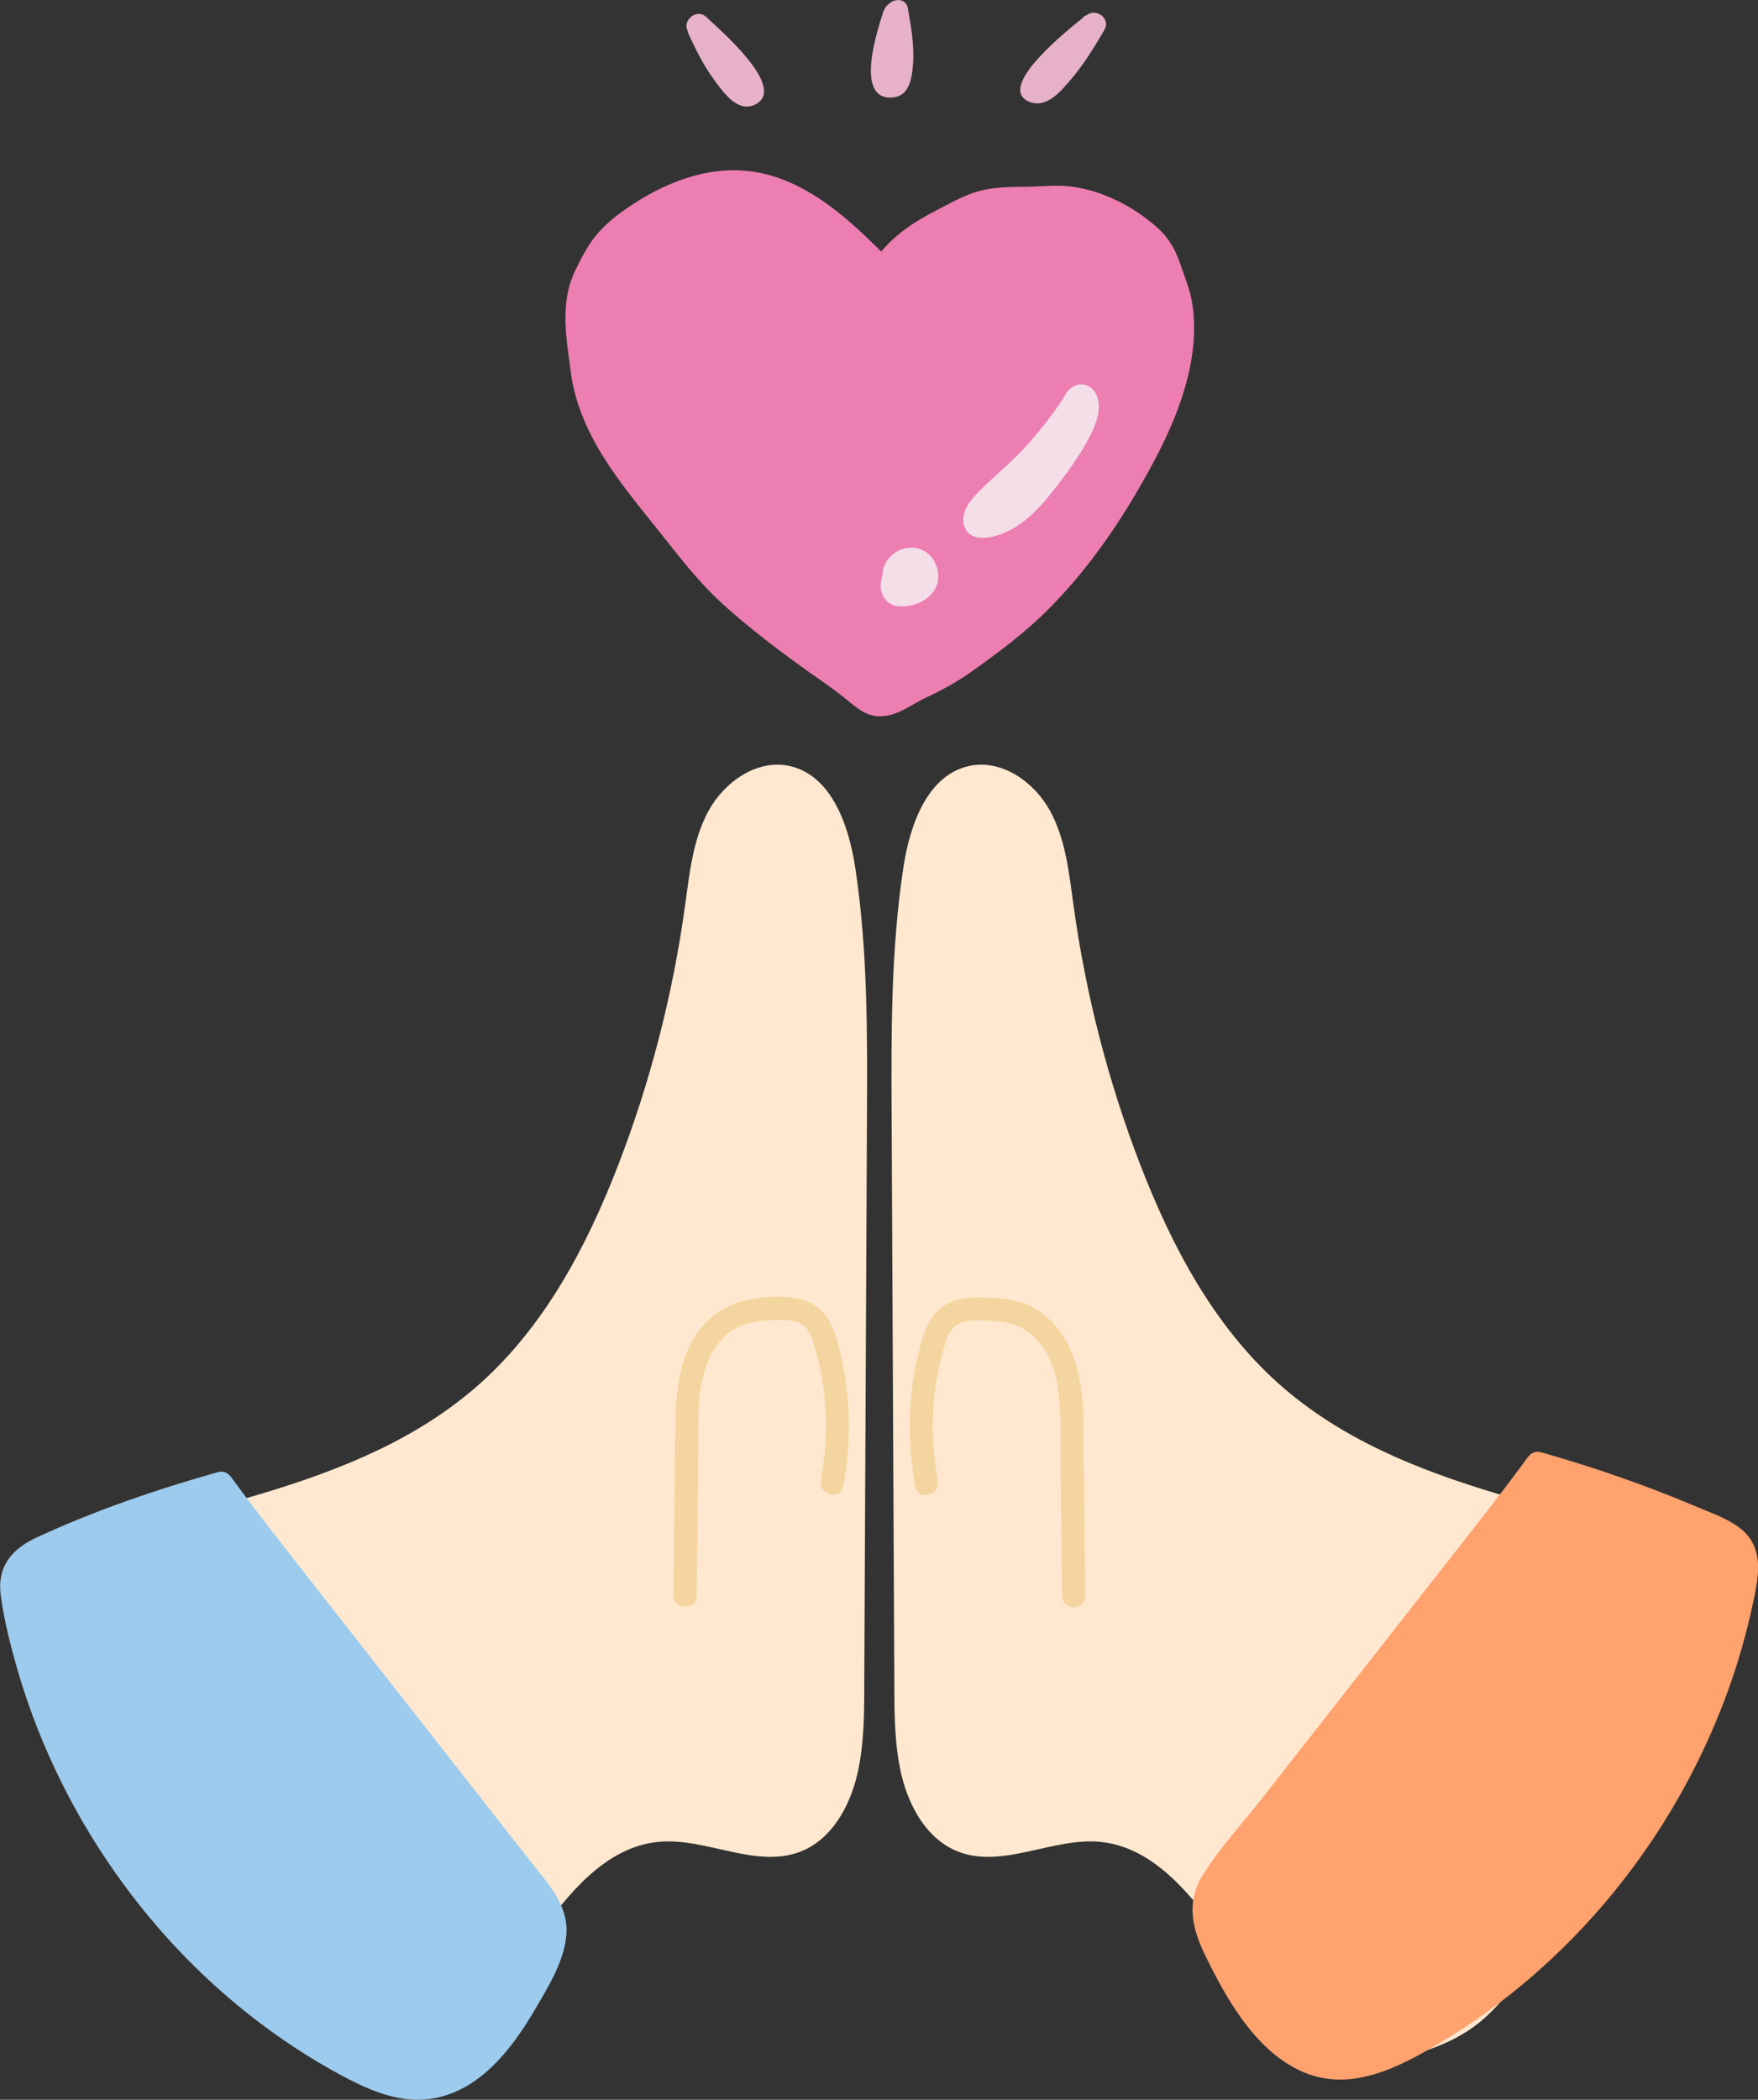
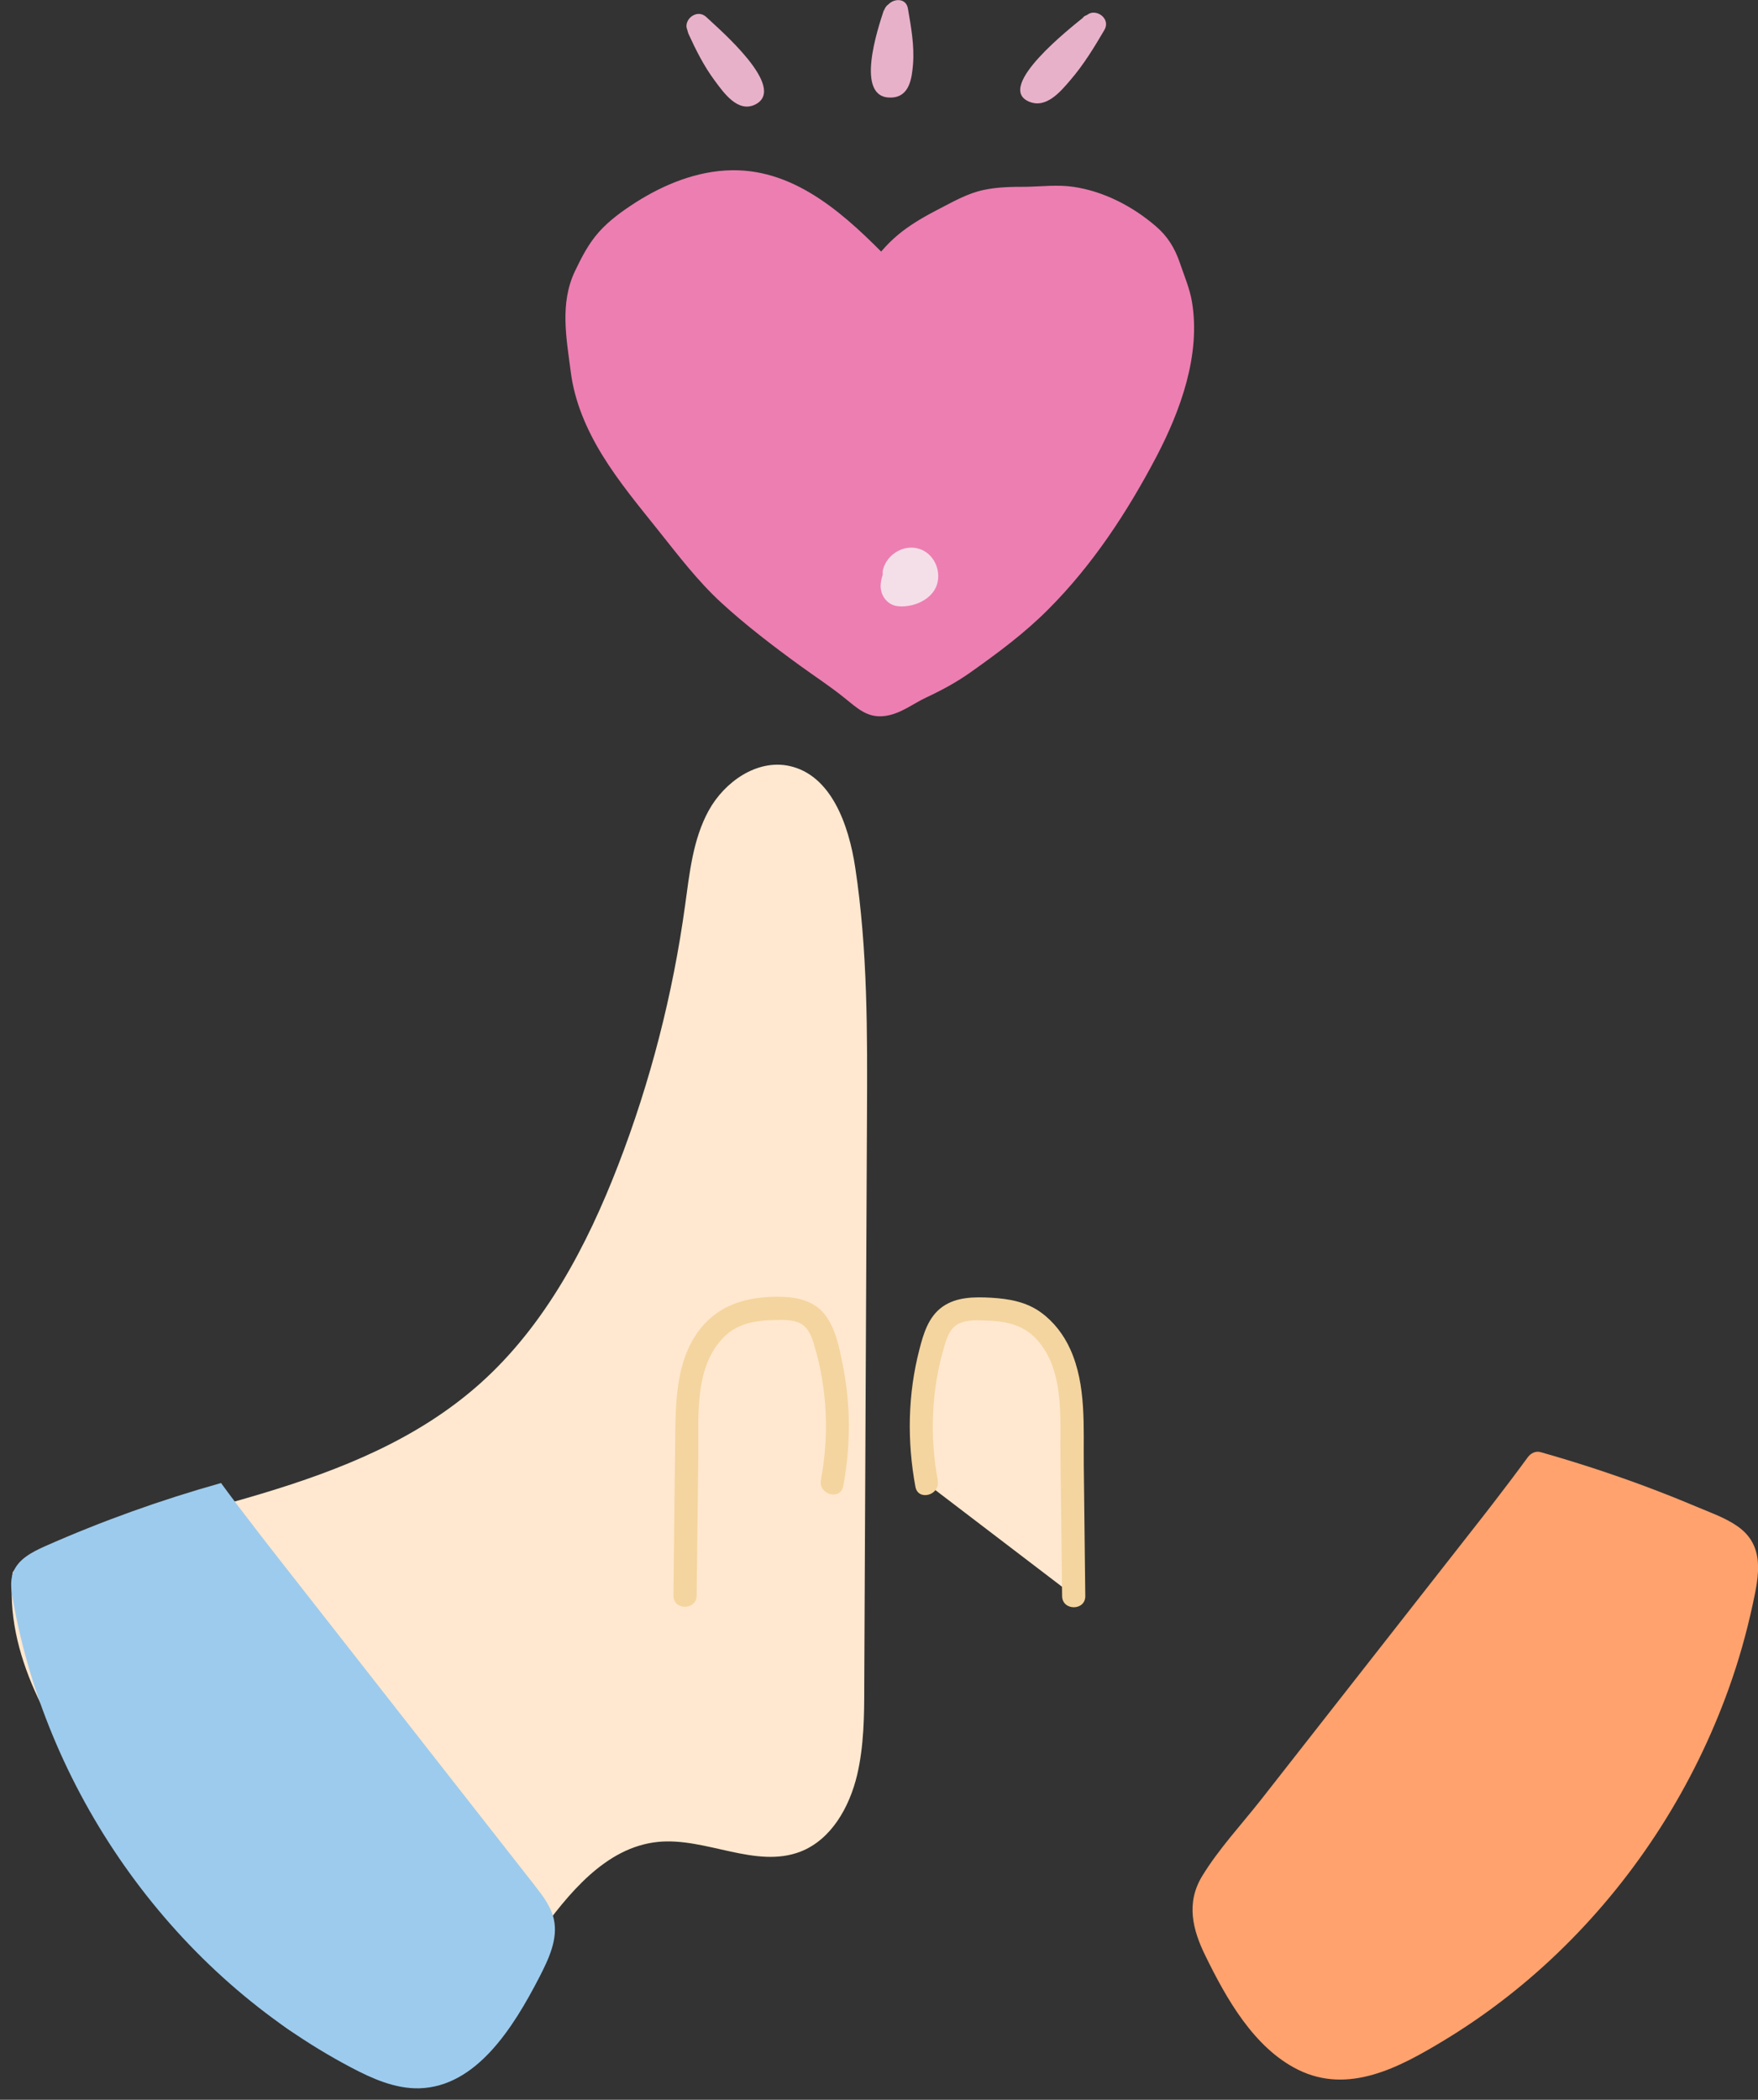
<svg xmlns="http://www.w3.org/2000/svg" id="_レイヤー_1" viewBox="0 0 116.84 139.49">
  <rect x="0" y="0" width="116.84" height="139.49" fill="#333333" stroke="none" />
  <defs>
    <style>.cls-1{fill:#f4dfe9;}.cls-2{fill:#ffe8cf;}.cls-3{fill:#f4d59f;}.cls-4{fill:#e8b1ca;}.cls-5{fill:#ed7eb1;}.cls-6{fill:#ffa26e;}.cls-7{fill:#9dcbed;}</style>
  </defs>
  <path class="cls-2" d="M1.18,103.98c10.39-3.92,22.47-4.69,30.75-12.09,4.3-3.85,7.08-9.12,9.16-14.5,2.14-5.54,3.63-11.34,4.44-17.23.3-2.16.52-4.4,1.57-6.31s3.2-3.42,5.34-2.97c2.8.59,3.97,3.91,4.4,6.75.83,5.47.81,11.04.78,16.57-.06,12.6-.12,25.2-.18,37.79,0,2-.02,4.01-.48,5.95-.51,2.12-1.71,4.26-3.74,5.06-2.99,1.17-6.29-.95-9.48-.64-3.5.35-5.98,3.45-8.04,6.3-1.8,2.49-3.59,4.97-5.39,7.46-.33.46-.69.94-1.21,1.16-.54.23-1.15.15-1.72.06-3.11-.47-6.38-1.01-8.83-2.99-1-.81-1.81-1.82-2.61-2.83-3.19-3.99-6.37-7.99-9.36-12.12-3.2-4.43-6.3-9.51-5.74-14.94" />
  <path class="cls-2" d="M55.29,98.55c.6-3.07.45-6.28-.42-9.28-.18-.64-.42-1.29-.92-1.73-.71-.62-1.74-.63-2.68-.59-.73.03-1.47.07-2.16.32-1.46.52-2.48,1.9-2.96,3.37s-.5,3.05-.52,4.6c-.04,3.59-.08,7.18-.12,10.77" />
  <path class="cls-3" d="M56.04,98.75c.5-2.66.51-5.37-.02-8.04-.22-1.11-.46-2.4-1.16-3.33s-1.77-1.19-2.86-1.23c-2.4-.07-4.52.56-5.84,2.67s-1.26,4.84-1.29,7.3c-.04,3.29-.08,6.58-.11,9.88-.01.99,1.53.99,1.54,0,.04-3.09.07-6.18.11-9.28.03-2.54-.28-5.73,1.57-7.76.96-1.05,2.19-1.24,3.55-1.27.54-.01,1.18-.03,1.67.23.57.31.77.94.94,1.53.85,2.87.97,5.94.42,8.87-.18.97,1.3,1.38,1.48.41h0Z" />
-   <path class="cls-2" d="M115.7,103.98c-10.39-3.92-22.47-4.69-30.75-12.09-4.3-3.85-7.08-9.12-9.16-14.5-2.14-5.54-3.63-11.34-4.44-17.23-.3-2.16-.52-4.4-1.57-6.31s-3.2-3.42-5.34-2.97c-2.8.59-3.97,3.91-4.4,6.75-.83,5.47-.81,11.04-.78,16.57.06,12.6.12,25.2.18,37.79,0,2,.02,4.01.48,5.95.51,2.12,1.71,4.26,3.74,5.06,2.99,1.17,6.29-.95,9.48-.64,3.5.35,5.98,3.45,8.04,6.3,1.8,2.49,3.59,4.97,5.39,7.46.33.46.69.94,1.21,1.16.54.23,1.15.15,1.72.06,3.11-.47,6.38-1.01,8.83-2.99,1-.81,1.81-1.82,2.61-2.83,3.19-3.99,6.37-7.99,9.36-12.12,3.2-4.43,6.3-9.51,5.74-14.94" />
  <path class="cls-2" d="M61.59,98.55c-.6-3.07-.45-6.28.42-9.28.18-.64.42-1.29.92-1.73.71-.62,1.74-.63,2.68-.59.73.03,1.47.07,2.16.32,1.46.52,2.48,1.9,2.96,3.37s.5,3.05.52,4.6c.04,3.59.08,7.18.12,10.77" />
  <path class="cls-3" d="M62.33,98.35c-.55-2.94-.43-6,.42-8.87.17-.58.37-1.23.94-1.53.5-.26,1.12-.25,1.67-.23,1.36.03,2.6.22,3.55,1.27,1.85,2.03,1.54,5.22,1.57,7.76.04,3.09.07,6.18.11,9.28.01.99,1.55.99,1.54,0-.03-2.89-.07-5.79-.1-8.68-.03-2.55.18-5.32-.89-7.7-.43-.96-1.09-1.83-1.94-2.45-.98-.72-2.14-.92-3.33-.99-1.1-.06-2.3-.06-3.23.6s-1.26,1.77-1.53,2.82c-.78,2.99-.83,6.11-.27,9.14.18.97,1.66.56,1.48-.41h0Z" />
  <path class="cls-7" d="M15.71,99.95c6.61,8.44,13.23,16.88,19.84,25.32.53.68,1.07,1.38,1.26,2.23.29,1.32-.35,2.65-.96,3.84-1.76,3.41-4.21,7.28-7.98,7.39-1.59.04-3.11-.63-4.53-1.38-11.58-6.1-20.14-17.92-22.48-31.05-.11-.6-.2-1.23,0-1.8.32-.91,1.26-1.39,2.13-1.78,3.8-1.68,7.71-3.08,11.7-4.2,1.41,1.94,3.8,4.98,4.91,6.4" />
-   <path class="cls-7" d="M15.17,100.5c5.1,6.51,10.2,13.02,15.31,19.53l3.87,4.94c.54.69,1.19,1.38,1.55,2.19.46,1.02.1,2.1-.34,3.06-1.19,2.56-2.82,5.59-5.35,7.05-3.04,1.75-6.35-.39-8.96-2.01s-5.1-3.6-7.32-5.8c-4.47-4.43-7.99-9.83-10.21-15.72-.62-1.64-1.14-3.31-1.55-5.01-.21-.87-.41-1.75-.56-2.63-.18-1.08,0-1.76.98-2.32,1.85-1.05,4-1.75,5.99-2.47s4.2-1.43,6.33-2.04l-.87-.35c1.63,2.22,3.33,4.39,5.03,6.56.61.78,1.69-.32,1.09-1.09-1.62-2.06-3.24-4.13-4.79-6.25-.2-.28-.52-.45-.87-.35-4.11,1.16-8.21,2.56-12.09,4.36-1.65.77-2.62,1.95-2.36,3.84.23,1.71.67,3.41,1.15,5.07,1.94,6.6,5.42,12.73,10.04,17.82,2.27,2.49,4.82,4.73,7.6,6.64,1.4.96,2.85,1.84,4.36,2.62,1.68.86,3.49,1.56,5.41,1.29,3.23-.45,5.41-3.31,6.95-5.94.87-1.49,1.93-3.18,2.08-4.93.18-2.04-1.32-3.54-2.48-5.03-6.3-8.04-12.6-16.07-18.9-24.11-.61-.78-1.69.32-1.09,1.09h0Z" />
  <path class="cls-6" d="M101.17,98.65c-6.61,8.44-13.23,16.88-19.84,25.32-.53.68-1.07,1.38-1.26,2.23-.29,1.32.35,2.65.96,3.84,1.76,3.41,4.21,7.28,7.98,7.39,1.59.04,3.11-.63,4.53-1.38,11.58-6.1,20.14-17.92,22.48-31.05.11-.6.2-1.23,0-1.8-.32-.91-1.26-1.39-2.13-1.78-3.8-1.68-7.71-3.08-11.7-4.2-1.41,1.94-3.8,4.98-4.91,6.4" />
  <path class="cls-6" d="M100.62,98.11c-5.61,7.15-11.21,14.31-16.82,21.46-1.3,1.65-2.81,3.27-3.9,5.06s-.64,3.57.22,5.31c1.38,2.82,3.21,6.09,6.14,7.55,3.37,1.67,6.74-.15,9.66-1.91s5.62-3.87,8.04-6.26c4.87-4.8,8.62-10.7,10.93-17.13.66-1.83,1.19-3.71,1.6-5.61s.84-3.91-1.03-5.2c-.81-.56-1.79-.9-2.69-1.28-1.16-.49-2.32-.95-3.5-1.39-2.26-.84-4.55-1.58-6.87-2.24-.36-.1-.67.08-.87.35-1.55,2.12-3.17,4.18-4.79,6.25-.6.77.48,1.87,1.09,1.09,1.7-2.17,3.41-4.33,5.03-6.56l-.87.35c3.83,1.08,7.61,2.4,11.25,4,.64.28,1.42.56,1.86,1.14.55.72.17,1.81,0,2.61-.31,1.53-.7,3.04-1.17,4.52-1.9,6-5.14,11.59-9.37,16.25-2.1,2.31-4.45,4.41-7,6.21-1.29.9-2.62,1.73-4,2.48-1.51.82-3.19,1.68-4.96,1.46-2.96-.36-4.88-3.34-6.21-5.71-.8-1.43-2.14-3.38-1.39-5.06.34-.76.94-1.42,1.45-2.07l2.08-2.65c5.73-7.31,11.46-14.63,17.19-21.94.6-.77-.48-1.87-1.09-1.09h0Z" />
  <path class="cls-5" d="M58.63,17.88c-2.56-2.62-5.43-5.41-9.08-5.77-2.67-.27-5.3.85-7.5,2.38-.98.68-1.92,1.48-2.47,2.54-.44.84-1.08,1.91-1.21,2.85-.2,1.43.15,2.77.26,4.21.37,4.76,4.02,8.36,6.89,12.18,2.64,3.53,6.54,6.22,10.86,9.32.43.31.74.66,1.24,1,.8.53,1.92.06,2.72-.47s1.57-.71,2.39-1.21c1.03-.63,2.29-1.58,3.48-2.49,1.71-1.3,3.07-2.49,4.62-4.4,1.65-2.02,2.81-3.43,4.33-6.2s2.08-3.76,2.98-6.9c.41-1.45.66-4.23.07-5.62-.51-1.19-.6-2.42-1.53-3.33-1.67-1.63-4.51-3.04-6.83-2.85s-3.87-.23-5.94.84c-2.15,1.12-3.96,1.91-5.3,3.92" />
  <path class="cls-5" d="M59.18,17.34c-2.84-2.91-6.2-6.1-10.55-6.03-2.29.04-4.49.93-6.4,2.15-.87.56-1.75,1.19-2.44,1.97s-1.15,1.69-1.59,2.61c-1,2.13-.56,4.4-.27,6.64.25,1.99,1.05,3.84,2.09,5.54,1.1,1.79,2.45,3.41,3.76,5.05s2.59,3.33,4.17,4.78,3.39,2.84,5.18,4.14c.99.72,2.04,1.4,2.99,2.17.83.66,1.5,1.34,2.64,1.21,1.07-.12,1.87-.8,2.81-1.24,1.03-.48,1.97-.99,2.91-1.65,1.81-1.28,3.62-2.62,5.19-4.2,2.94-2.94,5.25-6.46,7.18-10.13,1.61-3.07,2.96-6.78,2.37-10.3-.15-.89-.53-1.77-.82-2.63-.33-.95-.8-1.72-1.57-2.38-1.54-1.33-3.48-2.34-5.51-2.63-1.04-.15-2.08-.02-3.13,0-.94,0-1.89.01-2.82.21-1.04.22-1.97.75-2.9,1.23-.87.45-1.72.92-2.5,1.52s-1.44,1.31-2,2.12.77,1.59,1.33.78c1.04-1.51,2.56-2.37,4.15-3.2.83-.43,1.62-.85,2.55-1.01s1.87-.1,2.8-.12,1.77-.13,2.67.06c.98.21,1.9.59,2.77,1.09.74.43,1.53.94,2.08,1.6.6.73.74,1.73,1.07,2.59,1.1,2.88-.03,6.42-1.27,9.09-1.5,3.23-3.43,6.17-5.67,8.92-1.25,1.53-2.62,2.9-4.17,4.13s-3.18,2.56-5.01,3.37c-.79.35-1.53.98-2.37,1.2-1,.26-1.83-.85-2.59-1.4-1.73-1.24-3.47-2.47-5.13-3.8-1.5-1.2-2.94-2.48-4.2-3.94s-2.34-2.94-3.48-4.41-2.2-2.92-3-4.57c-.86-1.77-1.04-3.56-1.28-5.48-.15-1.2-.23-2.35.27-3.48.41-.94.92-1.94,1.64-2.67,1.51-1.52,3.67-2.68,5.74-3.18,4.65-1.11,8.24,2.29,11.23,5.35.69.71,1.78-.38,1.09-1.09h0Z" />
  <path class="cls-4" d="M58.74.68c-.38,1.17-1.99,5.91.51,5.8,1.19-.05,1.35-1.25,1.43-2.2.1-1.25-.13-2.5-.34-3.72-.17-.97-1.66-.56-1.48.41.12.68.24,1.36.29,2.05.03.37.04.75.01,1.13-.01.21-.04.43-.07.64-.15.24-.09.36.19.37.29.18.36.09.21-.28-.01-.19-.01-.38,0-.57.02-.37.07-.73.14-1.08.15-.72.38-1.42.61-2.13.31-.94-1.18-1.35-1.48-.41h0Z" />
  <path class="cls-4" d="M45.74,2.21c.5,1.09,1.03,2.16,1.75,3.13.6.81,1.56,2.2,2.73,1.59,2.13-1.12-2.46-5.02-3.27-5.79-.72-.68-1.81.41-1.09,1.09.68.64,1.36,1.28,1.99,1.97.28.3.55.62.8.94.15.21.62.77.61.96l.23-.54c.27.07.31.04.15-.08-.1-.09-.19-.19-.28-.28-.12-.13-.23-.26-.34-.39-.3-.36-.57-.76-.81-1.17-.43-.71-.78-1.46-1.13-2.21-.42-.9-1.74-.12-1.33.78h0Z" />
  <path class="cls-4" d="M72,1.16c-.77.63-5.9,4.62-3.61,5.59,1.14.49,2.1-.67,2.75-1.43.88-1.02,1.58-2.17,2.26-3.33.5-.86-.83-1.63-1.33-.78-.44.76-.89,1.52-1.41,2.24-.14.19-1.49,1.98-1.69,1.85l.35.46-.03-.13-.08.59c.72-1.63,2.54-2.89,3.87-3.99.76-.63-.33-1.71-1.09-1.09h0Z" />
-   <path class="cls-1" d="M71.5,26.58c-.94,1.54-1.92,2.66-3.01,3.89s-2.39,2.03-3.4,3.35c-.21.28-.42.75-.21,1.02.1.13.25.14.39.13,1.02-.04,1.99-.61,2.83-1.4s1.55-1.78,2.26-2.76c.7-.97,1.41-1.97,1.78-3.22.1-.35.17-.77.02-1.08s-.61-.3-.65.07" />
-   <path class="cls-1" d="M70.84,26.19c-.75,1.2-1.62,2.29-2.55,3.35-.84.95-1.8,1.74-2.71,2.61-.69.66-1.81,1.66-1.51,2.74.34,1.23,1.9.85,2.74.48,1.19-.52,2.13-1.46,2.93-2.45s1.64-2.1,2.3-3.23c.54-.91,1.29-2.3.86-3.39s-1.78-.96-2.14.07c-.33.94,1.16,1.34,1.48.41-.53-.16-.79-.07-.78.26,0,.08-.02.16-.04.23-.05.21-.12.42-.21.63-.17.43-.4.84-.65,1.23-.47.76-1,1.48-1.53,2.19s-1.1,1.4-1.78,1.96c-.34.28-.73.54-1.14.7-.19.08-.4.1-.59.18l-.26.03c.16.38.27.47.34.25.08-.05.29-.42.35-.49.11-.13.23-.25.34-.37.29-.3.6-.58.91-.86.62-.56,1.26-1.1,1.82-1.72,1.15-1.26,2.23-2.59,3.13-4.04.52-.84-.81-1.62-1.33-.78h0Z" />
  <path class="cls-1" d="M59.47,37.99c.15-.65.98-1.05,1.58-.74s.76,1.21.32,1.71c-.32.36-.83.47-1.31.53-.13.02-.26.03-.38,0-.3-.1-.4-.49-.35-.8s.22-.6.26-.92" />
  <path class="cls-1" d="M60.21,38.19c.13-.47.84-.26.61.2-.05.1-.16.16-.26.2s-.53.06-.58.14c-.08,0-.07.01,0,.06.05.03.08.07.1.12-.01,0,0-.11,0-.15.09-.26.18-.52.23-.79.07-.41-.11-.83-.54-.95-.37-.1-.87.13-.95.54-.1.59-.4,1.1-.25,1.71.13.53.55.94,1.1,1,1.02.11,2.3-.43,2.61-1.46.28-.94-.22-2.03-1.16-2.34-1.02-.34-2.13.32-2.42,1.32s1.21,1.36,1.48.41h0Z" />
</svg>